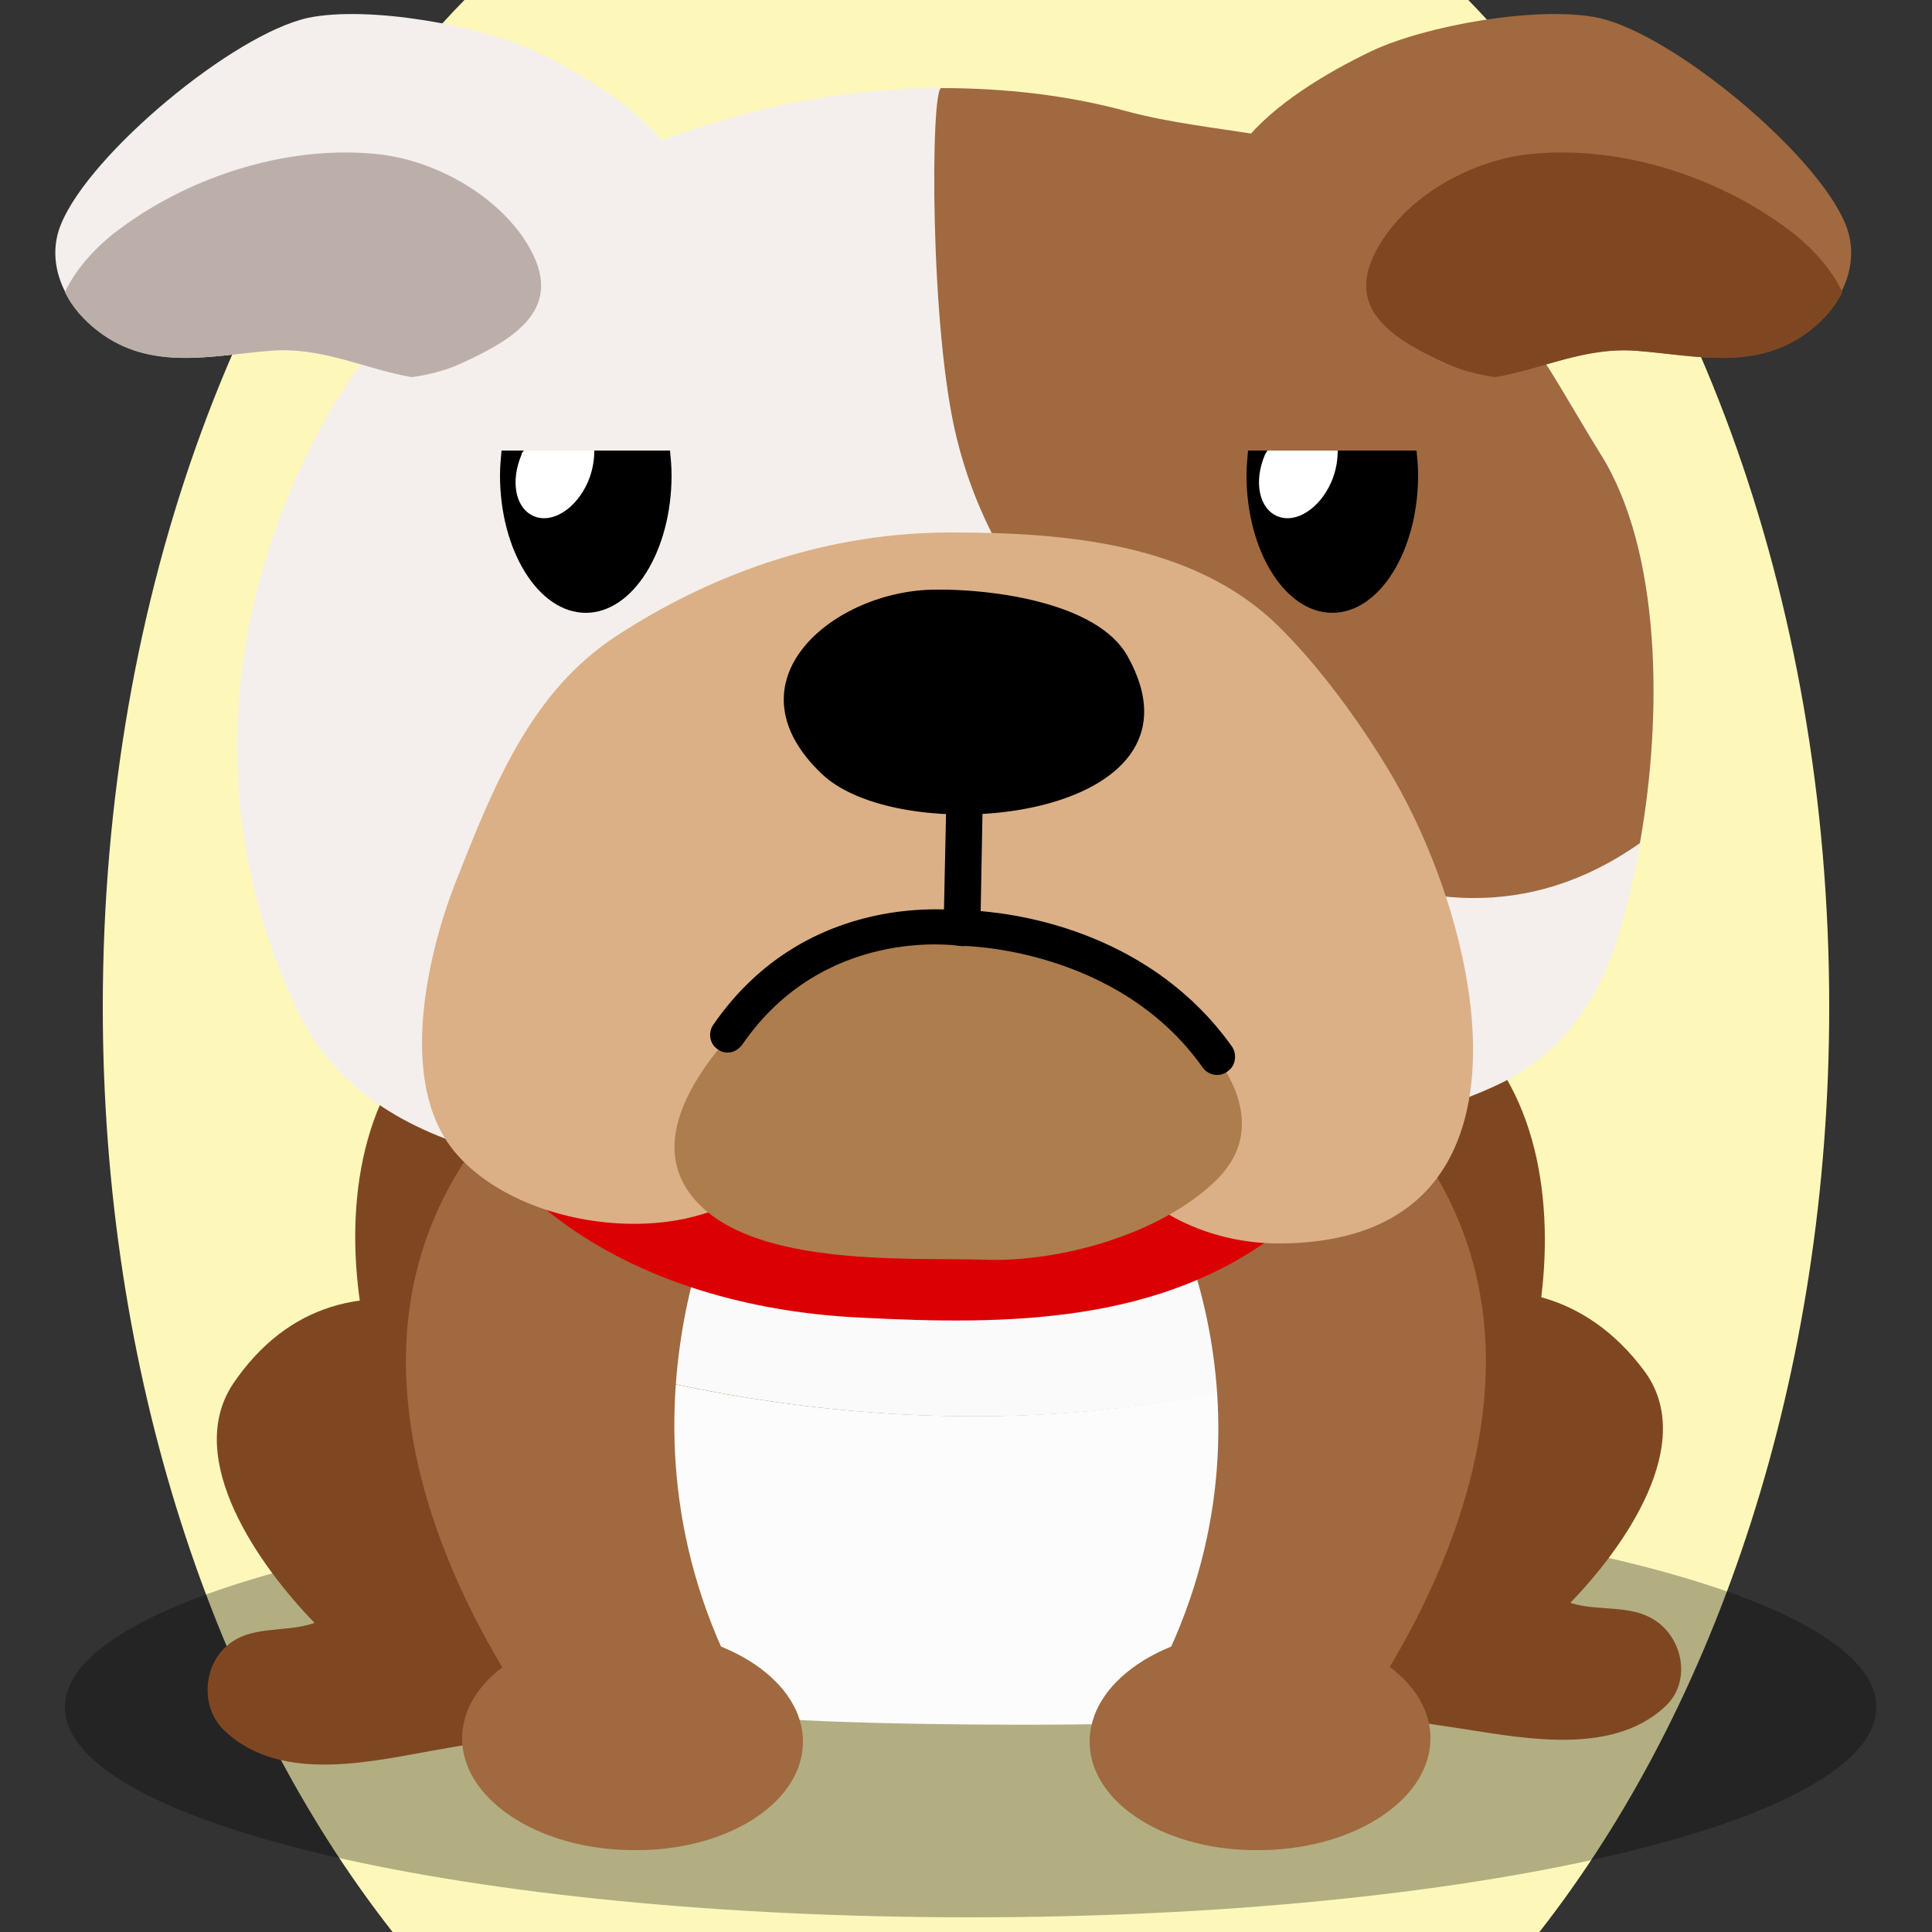
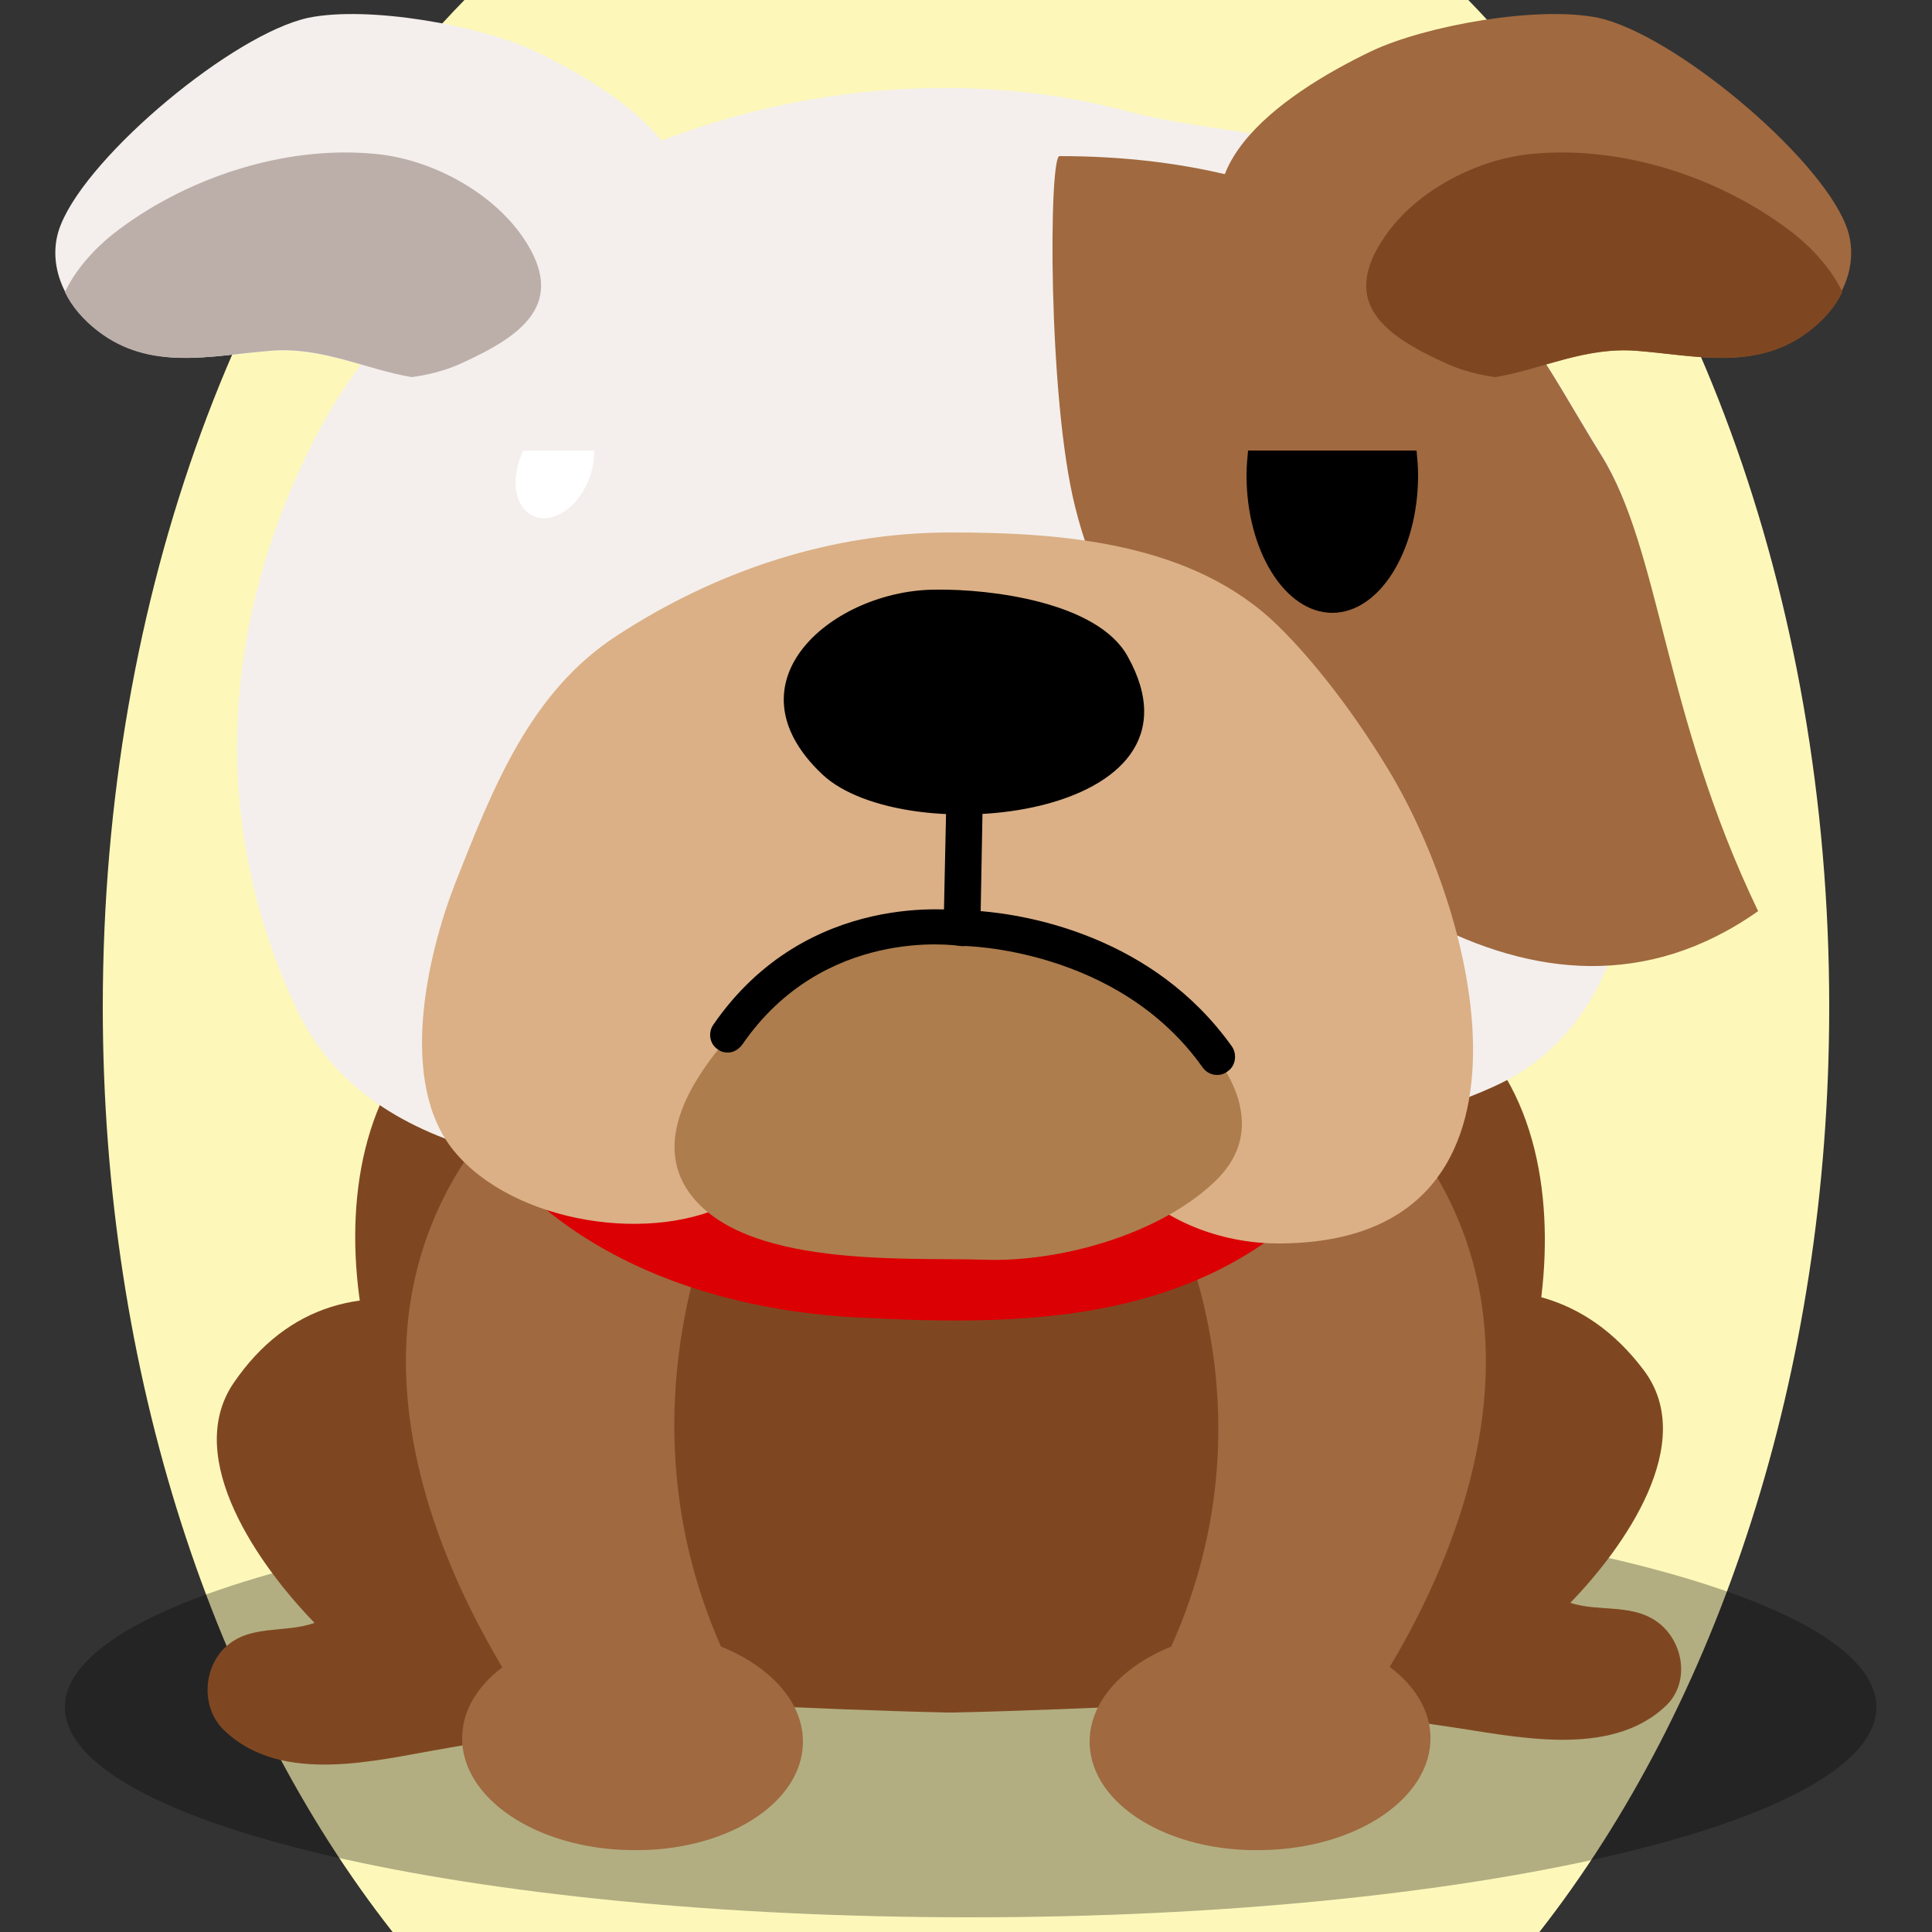
<svg xmlns="http://www.w3.org/2000/svg" version="1.1" id="Ebene_1" x="0px" y="0px" viewBox="0 0 250 250" style="enable-background:new 0 0 250 250;" xml:space="preserve">
  <rect x="0" y="0" width="250" height="250" fill="#333333" stroke="none" />
  <style type="text/css">
	.st0{opacity:0.3;}
	.st1{fill:#7F4721;}
	.st2{fill:#fafafa;}
	.st3{fill:#fcfcfc;}
	.st4{fill:#A0693F;}
	.st5{fill:#db0004;}
	.st6{fill:#F4EFEC;}
	.st7{fill:#DBB086;}
	.st8{fill:#FFFFFF;}
	.st9{fill:#AD7D4D;}
	.st10{fill:#BCAFAA;}

.bgel{fill:#FDF8B9;}</style>
  <path class="bgel" d="M236.7,130.3c0,47.6-14.5,90.3-37.5,119.7H50.8c-23-29.3-37.5-72.1-37.5-119.7C13.3,76.6,31.7,29,60.1,0h129.9  C218.3,29,236.7,76.6,236.7,130.3z" />
  <g>
    <path class="st0" d="M242.8,220.9c0,15-52.5,27.2-117.2,27.2C60.9,248.1,8.4,236,8.4,220.9c0-15,52.5-27.2,117.2-27.2   C190.4,193.7,242.8,205.9,242.8,220.9z" />
    <path class="st1" d="M57.3,226.3c9.3-1.6,20.4-3.6,27.1-10.7c6.5-6.8,7.1-19.8,0.6-27.7c-14.1-17.1-40.5-29.9-54.8-8.9   c-6.6,9.8,3.5,23.8,10.5,31c-3.9,1.4-8.5,0.1-11.7,3.3C26.3,216,26,221,29,223.9C36.5,231.1,48.9,227.7,57.3,226.3z" />
    <path class="st1" d="M187.2,223.4c-9.5-1.4-20.6-3.3-27.7-10c-6.8-6.5-7.9-19-1.6-26.8c13.5-16.7,39.7-29.4,54.8-9.3   c7.1,9.4-2.6,23-9.5,30.1c3.9,1.3,8.5-0.1,11.9,3c2.9,2.7,3.4,7.5,0.5,10.3C208.3,227.7,195.7,224.6,187.2,223.4z" />
    <path class="st1" d="M191.2,134.5c-12-12.9-49.1-9.1-68.3-8.7c-19.3-0.4-56.4-4.1-68.3,8.7c-9.1,9.8-10,25.3-7.3,38   c2.4,11.4,5.1,29,13.2,38.7c9.4,11.3,20.5,8.7,34.9,9.4c9.1,0.4,18.2,0.8,27.2,1v0c0.1,0,0.3,0,0.4,0c0.1,0,0.3,0,0.4,0v0   c9-0.2,18.1-0.6,27.2-1c14.3-0.6,25.5,1.9,34.9-9.4c8.1-9.7,10.8-27.3,13.2-38.7C201.2,159.8,200.3,144.3,191.2,134.5z" />
    <g>
-       <path class="st2" d="M175,175.5c0.5-10.2-2-20.7-8.4-29.6c-10.7-14.8-41-14.8-57.6-11.2c-13.2,2.8-25.7,6.4-33,17.7    c-4.3,6.5-4.9,13-2.4,20.1c0.4,1.2,1,2.4,1.6,3.6C94.1,181.5,134.3,189.4,175,175.5z" />
-       <path class="st3" d="M75.1,176.1c1.2,2.5,2.5,4.9,3.6,7.4c1.3,3.1,0.7,4.7,1.2,7.8c1.3,9.3,9.6,19.7,16.5,26.3    c1.8,1.7,3.7,3.4,5.8,4.9c11.8,0.7,35.2,0.9,47.2,0.4c6.5-4.7,11.3-12,15.6-18.1c5.8-8.1,9.5-18.6,10-29.4    C134.3,189.4,94.1,181.5,75.1,176.1z" />
-     </g>
+       </g>
    <g>
      <g>
        <g>
          <g>
            <path class="st4" d="M103.9,225.6c-0.2,7.9-10.2,14.1-22.4,13.8c-12.2-0.2-21.9-6.8-21.7-14.7c0.2-7.9,10.2-14.1,22.4-13.8       C94.3,211.1,104.1,217.7,103.9,225.6z" />
          </g>
        </g>
        <path class="st4" d="M94.4,152.6c0,0-18.8,34.8,4.6,71l-26,3.7c0,0-41.6-49.2-6.2-85.3L94.4,152.6z" />
      </g>
    </g>
    <g>
      <g>
        <g>
          <g>
            <path class="st4" d="M141,225.6c0.2,7.9,10.2,14.1,22.4,13.8c12.2-0.2,21.9-6.8,21.7-14.7c-0.2-7.9-10.2-14.1-22.4-13.8       C150.5,211.1,140.8,217.7,141,225.6z" />
          </g>
        </g>
        <path class="st4" d="M150.6,154.6c0,0,18.7,32.8-4.8,69l26,3.7c0,0,41.6-49.2,6.2-85.3L150.6,154.6z" />
      </g>
    </g>
    <path class="st5" d="M61.2,124.3c-2.9,5.7-3.1,15.8-0.1,21.4c2.8,5.3,8.1,10,13,13.4c10.8,7.4,24.3,10.8,37.3,11.4   c19,1,38.8,0.8,54.3-11.2c7.7-6,14.2-12.2,15.6-22.3c3.6-26.6-21.6-32.6-43-36.4C118,97,86.9,94.4,71.7,111.4   C68.5,115.1,63.5,119.9,61.2,124.3z" />
    <g>
      <g>
        <g>
          <path class="st6" d="M209.1,122.1c-2.7,8.1-7.6,14.8-15.8,18.5c-9.7,4.4-22.9,7.4-33.5,9c-21.7,3.2-42.7,3-64.6,2.8      c-18.9-0.2-47.1-1.1-56.8-21.8c-11-23.3-9.9-48.3,1.1-71.4c18.4-38.8,67.8-55.1,106.4-44.8c5.6,1.5,11.4,2.1,16.8,3      c6.7,1.1,9.7,4.9,15.3,8.8c6.6,4.6,13.6,8.9,18.6,15.7c3.8,5.2,7.2,11.4,10.7,17C217.1,74.8,214.7,105,209.1,122.1z" />
        </g>
-         <path class="st4" d="M207.2,58.9c-3.5-5.6-6.8-11.8-10.7-17c-5-6.8-12-11.1-18.6-15.7c-5.6-3.9-8.6-7.7-15.3-8.8     c-5.5-0.9-11.2-1.5-16.8-3c-7.7-2.1-15.8-3-24-3c-1.4,0-1.5,31.3,2,45.3c2.1,8.6,6,16.1,11.3,22.9c17.3,22.4,48.3,49.8,77.1,29.5     C215.2,92.3,214.9,71.3,207.2,58.9z" />
+         <path class="st4" d="M207.2,58.9c-3.5-5.6-6.8-11.8-10.7-17c-5-6.8-12-11.1-18.6-15.7c-5.5-0.9-11.2-1.5-16.8-3c-7.7-2.1-15.8-3-24-3c-1.4,0-1.5,31.3,2,45.3c2.1,8.6,6,16.1,11.3,22.9c17.3,22.4,48.3,49.8,77.1,29.5     C215.2,92.3,214.9,71.3,207.2,58.9z" />
      </g>
      <path class="st7" d="M179.6,99.5c-4.6-7.6-9.8-14.2-14.2-18.5c-11-10.8-27.8-12.1-42.4-12.1c-15.4,0-30.2,4.9-43.1,13.3    c-11.3,7.3-16.1,19.7-21,32.1c-3.7,9.5-7.4,25.9-0.1,34.7c7.7,9.3,25.9,12.2,36.4,6.3c11-6.1,9.2-22.2,18.5-29.9    c7.1-5.9,15-3,20.6,3.6c5.5,6.4,5.5,16.2,10.4,22.5c5,6.4,13.2,9.4,20.7,9.4C201.5,160.9,191.7,119.4,179.6,99.5z" />
      <path d="M145.9,84.9c11.9,21.2-28.9,25.3-39.5,15.3c-12.8-12.1,1.6-23.9,14.7-23.9C128.2,76.2,142,77.9,145.9,84.9z" />
      <g>
        <g>
          <path d="M161.5,58.3c-0.1,1-0.2,2.1-0.2,3.2c0,9.8,5,17.8,11.1,17.8c6.1,0,11.1-8,11.1-17.8c0-1.1-0.1-2.2-0.2-3.2H161.5z" />
        </g>
        <g>
-           <path d="M64.9,58.3c-0.1,1-0.2,2.1-0.2,3.2c0,9.8,5,17.8,11.1,17.8c6.1,0,11.1-8,11.1-17.8c0-1.1-0.1-2.2-0.2-3.2H64.9z" />
-         </g>
+           </g>
        <path class="st8" d="M67.5,58.8c-1.5,3.5-0.8,7,1.6,8c2.4,1,5.5-1,7-4.5c0.6-1.4,0.8-2.8,0.8-4h-9.1     C67.6,58.5,67.5,58.6,67.5,58.8z" />
-         <path class="st8" d="M163.7,58.8c-1.5,3.5-0.8,7,1.6,8c2.4,1,5.5-1,7-4.5c0.6-1.4,0.8-2.8,0.8-4h-9.1     C163.9,58.5,163.8,58.6,163.7,58.8z" />
      </g>
      <path class="st9" d="M160.3,142.5c-1.4-5.2-6.4-10.1-10.5-13.1c-10.2-7.4-32.7-14.5-43.7-6c-6.8,5.2-24.5,20-17,30.8    c6.9,9.9,28,8.5,38.1,8.8c9.7,0.4,23.1-3.2,30.4-10.5C160.7,149.3,161.2,145.9,160.3,142.5z" />
      <g>
        <path class="st6" d="M34.9,45.4c9-0.7,16.2,4.8,24.8,3.5C69,47.4,78.9,42.1,85,35.3c11.3-12.4-3.9-23-15.8-28.7     c-7-3.3-21.5-5.9-29.3-4.3c-9.7,2.1-28.3,17.6-32,26.7c-2,4.8,0.2,10.2,4.7,13.7C19.5,48.1,27.3,46,34.9,45.4z" />
        <path class="st10" d="M48.4,19.9c-11.8-1.1-24.6,3.2-33.8,10.4c-2.5,2-4.9,4.7-6.2,7.5c0.9,1.9,2.4,3.6,4.2,5     c6.8,5.3,14.7,3.2,22.3,2.6c6.7-0.6,12.4,2.4,18.4,3.4c2.1-0.3,4.2-0.8,6.2-1.7c8-3.6,14.1-7.8,8.1-16.5     C63.4,24.6,55.5,20.5,48.4,19.9z" />
      </g>
      <g>
        <path class="st4" d="M211.8,45.4c-9-0.7-16.2,4.8-24.8,3.5c-9.3-1.4-19.2-6.8-25.3-13.6c-11.3-12.4,3.9-23,15.8-28.7     c7-3.3,21.5-5.9,29.3-4.3c9.7,2.1,28.3,17.6,32,26.7c2,4.8-0.2,10.2-4.7,13.7C227.3,48.1,219.5,46,211.8,45.4z" />
        <path class="st1" d="M198.4,19.9c11.8-1.1,24.6,3.2,33.8,10.4c2.5,2,4.9,4.7,6.2,7.5c-0.9,1.9-2.4,3.6-4.2,5     c-6.8,5.3-14.7,3.2-22.3,2.6c-6.7-0.6-12.4,2.4-18.4,3.4c-2.1-0.3-4.2-0.8-6.2-1.7c-8-3.6-14.1-7.8-8.1-16.5     C183.3,24.6,191.3,20.5,198.4,19.9z" />
      </g>
      <g>
        <path d="M157.5,139.1c-0.7,0-1.4-0.3-1.9-1c-11-15.5-30.9-15.7-31.1-15.7c-0.6,0-1.2-0.2-1.7-0.7c-0.4-0.4-0.7-1-0.7-1.7     l0.4-18.5c0-1.3,1.1-2.3,2.4-2.3c1.3,0,2.3,1.1,2.3,2.4l-0.3,16.3c6.1,0.5,22.3,3.2,32.5,17.5c0.7,1,0.5,2.5-0.5,3.2     C158.4,139,157.9,139.1,157.5,139.1z" />
        <path d="M94.2,136.2c-0.5,0-0.9-0.1-1.3-0.4c-1.1-0.7-1.3-2.2-0.6-3.2c12.2-17.7,31.8-14.8,32.6-14.7c1.3,0.2,2.1,1.4,1.9,2.6     c-0.2,1.3-1.4,2.1-2.6,1.9c-0.7-0.1-17.6-2.5-28.1,12.7C95.6,135.8,94.9,136.2,94.2,136.2z" />
      </g>
    </g>
  </g>
</svg>